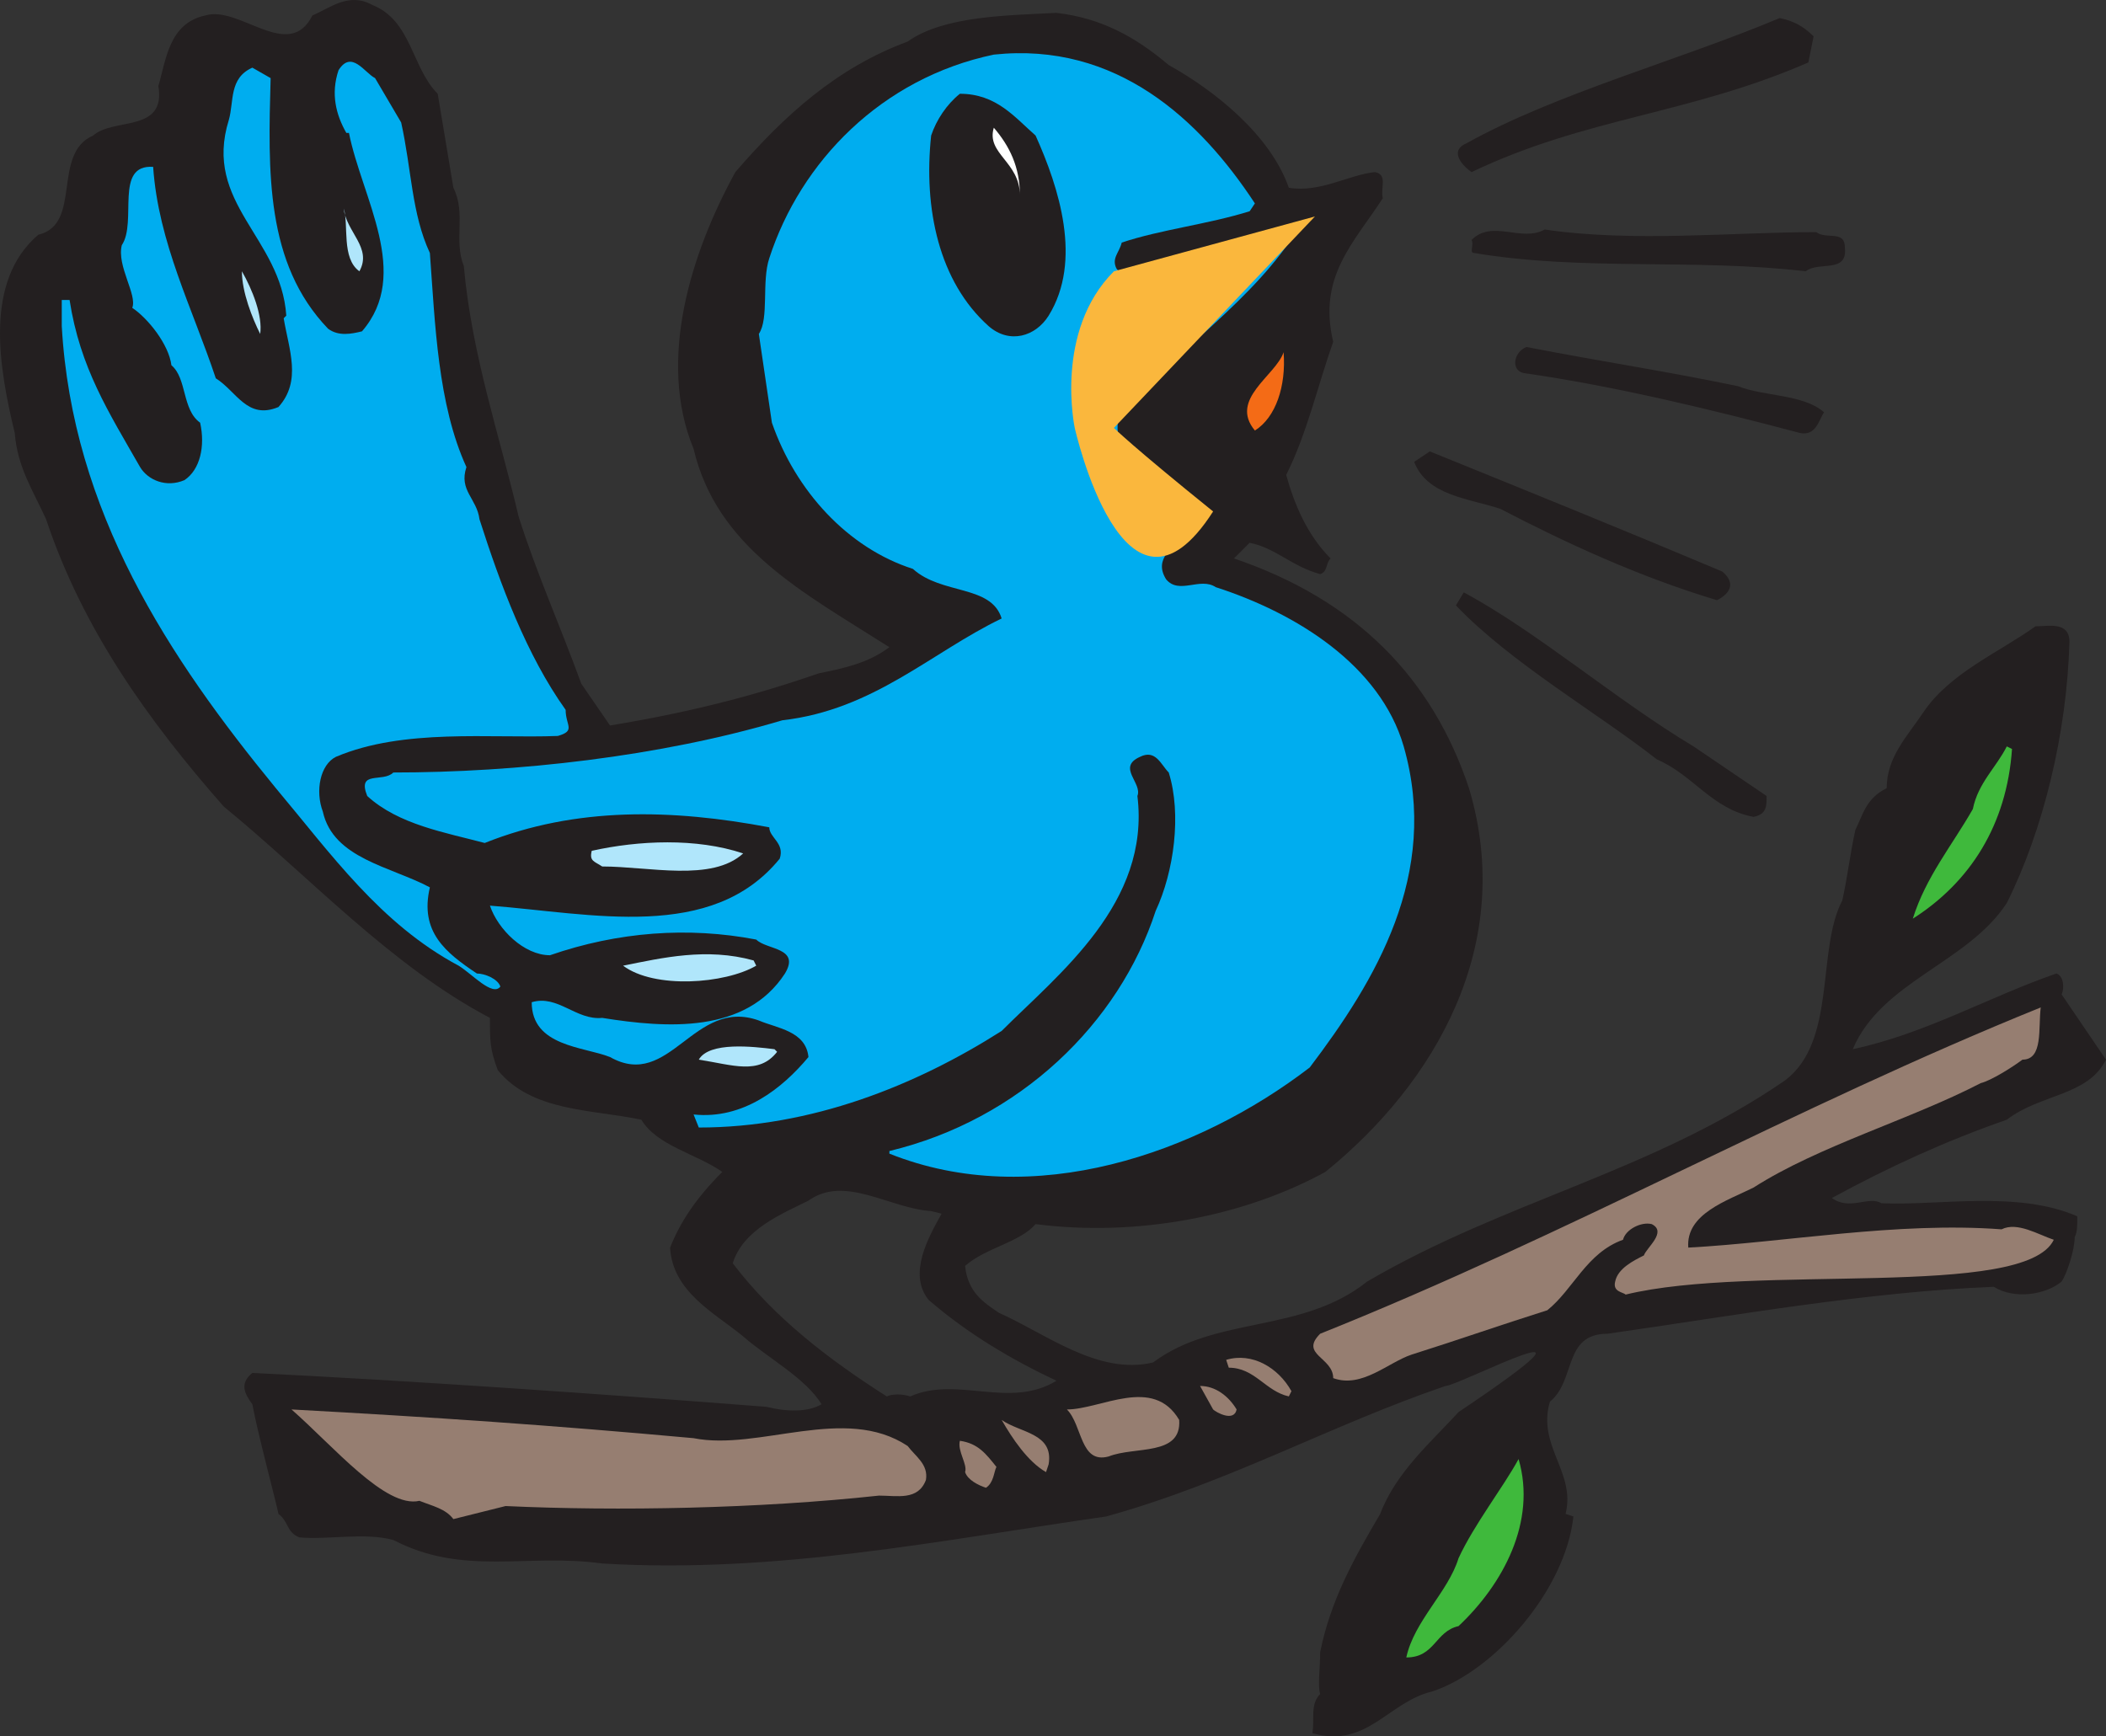
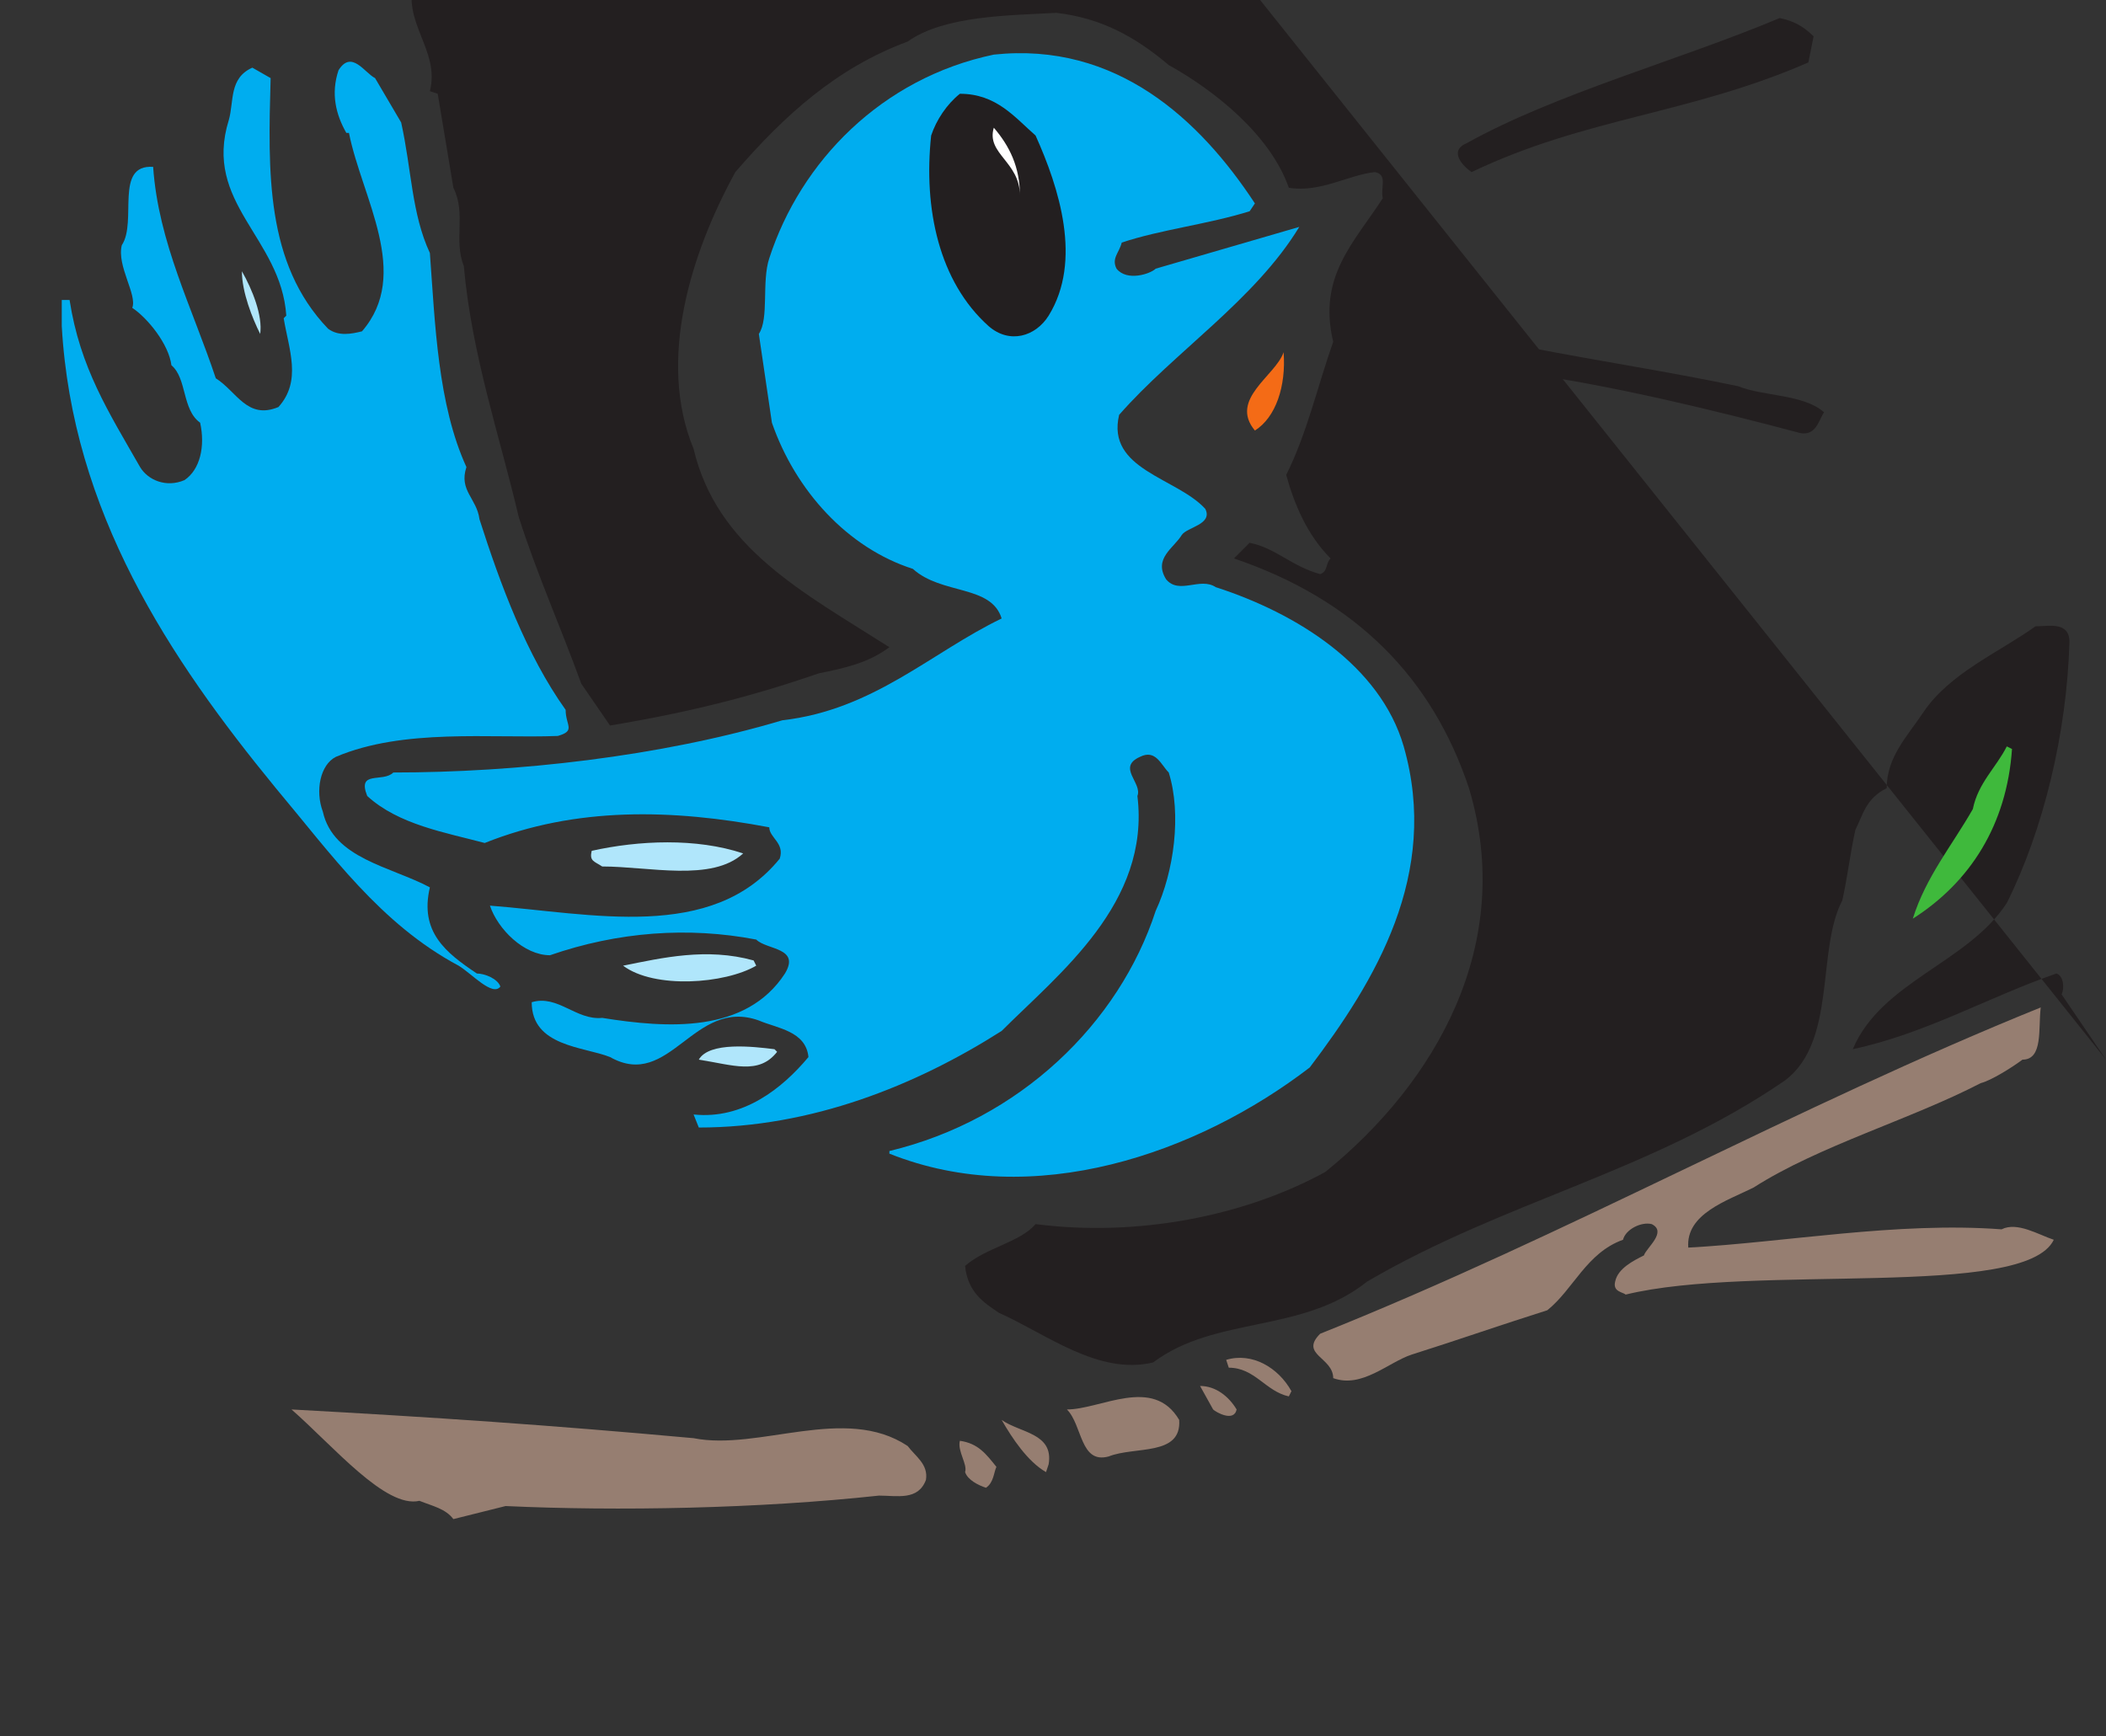
<svg xmlns="http://www.w3.org/2000/svg" width="604.993" height="498.85">
  <rect width="100%" height="100%" fill="#333333" stroke="none" />
-   <path fill="#231f20" fill-rule="evenodd" d="m604.993 304.44-12.75-18.75c.75-1.5.75-5.25-1.5-6-19.5 6.75-37.5 17.25-58.5 21.75 8.25-19.5 33-24.75 44.25-42 10.5-21 17.25-48.75 18-75 0-6-6-4.5-9.75-4.5-10.5 7.5-24.75 13.5-32.25 24.75-4.5 6.75-10.5 12.75-10.5 21.75-6 3-6.75 7.5-9 12-1.5 6.75-2.25 13.5-3.75 20.25-7.5 14.25-1.5 40.5-16.5 51.75-38.25 26.25-80.25 34.5-120 57.75-18.75 15-43.5 9.75-61.5 23.25-15.75 3.75-30.75-8.25-44.25-14.25-4.5-3-9-6-9.75-13.5 6-5.25 15.75-6.75 20.25-12 29.25 3.75 60-2.25 83.25-15 31.5-25.5 54.75-65.25 41.25-110.25-10.5-31.5-32.25-54-67.5-66l4.5-4.5c7.5 1.5 12 6.75 20.25 9 2.25-.75 1.5-3 3-4.5-6.75-6.75-10.5-15.75-12.75-24 6-12 9-25.5 13.5-38.25-4.5-18.75 6-28.5 14.25-41.25-.75-3 1.5-6.75-2.25-7.5-7.5.75-15.75 6-24.75 4.5-5.25-15-21-27.75-34.5-35.25-9.75-8.25-19.5-13.5-32.25-15-13.5.75-32.25.75-42.75 8.25-20.25 7.5-35.25 21-49.5 37.5-12.75 23.25-22.5 54-12 79.5 6.75 28.5 31.5 41.25 56.25 57-6 4.5-12.75 6-20.25 7.5-19.5 6.75-37.5 11.25-60 15l-8.25-12c-6-16.5-12.75-31.5-18-48-5.25-22.5-13.5-46.5-15.75-72-3-7.5.75-15-3-22.5l-4.5-27c-7.5-7.5-7.5-21-18.75-25.5-6.75-3.75-12 .75-17.25 3-6.75 13.5-21-3-30.75 0-10.5 2.25-11.25 12.75-13.5 20.25 2.25 13.5-12.75 9-18.75 14.25-12 5.25-3 25.5-15.75 28.5-15.75 13.5-11.25 38.25-6.75 57 .75 9.75 5.25 16.5 9 24.75 10.5 31.5 29.25 57.75 51 82.5 24.75 20.25 48 45.75 76.5 60.75 0 6.75 0 9 2.25 15 9.75 12 27 11.25 41.25 14.25 4.5 7.5 15.75 9.75 23.25 15-7.5 7.5-12 14.25-15 21.75.75 12.75 12.75 18.75 21 25.5 6.75 6 18 12 22.5 19.5-3.75 2.25-9.75 2.25-15.75.75-48-3.75-102-7.5-147.75-9.75-3.75 3-2.25 6 0 9 1.5 8.25 6.75 27.75 7.5 31.5 3 2.25 2.25 5.25 6 6.75 8.25.75 18.75-1.5 27 .75 20.25 10.5 38.25 3.75 60 6.75 50.25 3 97.5-6.75 144.75-13.5 35.25-9.75 64.5-26.25 97.5-37.5 3.75 0 54-26.25 3.75 7.5-7.5 8.25-18 17.25-22.5 29.25-7.5 12.75-14.25 24.75-17.25 39.75 0 4.5-.75 9.75 0 12-3 3-1.5 7.5-2.25 11.25 15.75 4.5 21.75-9 34.5-12 18-6 38.25-29.25 40.5-50.25l-2.25-.75c3-12-8.25-19.5-4.5-32.25 7.5-6 3.75-19.5 16.5-19.5 36.75-5.25 74.25-12 111-13.5 6 3.75 15 2.25 19.5-1.5 1.5-2.25 3.75-9 3.75-12.75.75-1.5.75-3 .75-6-17.25-7.5-39.75-3-56.25-3.75-3.75-2.25-9 2.25-14.25-1.5 16.5-9 33-16.5 50.25-22.5 9.75-7.5 23.25-6.75 28.5-17.25m-343.5 96.75c-2.25-.75-5.25-.75-6.75 0-16.5-10.5-32.25-22.5-44.25-38.25 3-9.75 14.25-14.25 21.75-18 10.5-7.5 23.25 2.25 35.25 3l3 .75c-3.75 6.75-9.75 17.25-3.75 24.75 11.25 9.75 24 17.25 36.75 23.25-13.5 8.25-28.5-1.5-42 4.5" />
+   <path fill="#231f20" fill-rule="evenodd" d="m604.993 304.44-12.75-18.75c.75-1.5.75-5.25-1.5-6-19.5 6.75-37.5 17.25-58.5 21.75 8.25-19.5 33-24.75 44.25-42 10.5-21 17.25-48.75 18-75 0-6-6-4.5-9.75-4.5-10.5 7.5-24.75 13.5-32.25 24.75-4.5 6.75-10.5 12.75-10.5 21.75-6 3-6.75 7.5-9 12-1.5 6.75-2.25 13.5-3.75 20.25-7.5 14.25-1.5 40.5-16.5 51.75-38.25 26.25-80.25 34.5-120 57.75-18.75 15-43.5 9.75-61.5 23.25-15.75 3.75-30.75-8.25-44.25-14.25-4.5-3-9-6-9.75-13.5 6-5.25 15.75-6.75 20.25-12 29.25 3.75 60-2.25 83.25-15 31.5-25.5 54.75-65.25 41.25-110.25-10.5-31.5-32.25-54-67.5-66l4.5-4.5c7.5 1.5 12 6.75 20.25 9 2.25-.75 1.5-3 3-4.5-6.75-6.75-10.5-15.75-12.75-24 6-12 9-25.5 13.5-38.25-4.5-18.75 6-28.5 14.25-41.25-.75-3 1.5-6.75-2.25-7.5-7.5.75-15.75 6-24.75 4.5-5.25-15-21-27.75-34.5-35.25-9.75-8.25-19.5-13.5-32.25-15-13.5.75-32.25.75-42.75 8.25-20.25 7.5-35.25 21-49.5 37.5-12.75 23.25-22.5 54-12 79.5 6.75 28.5 31.5 41.25 56.25 57-6 4.5-12.75 6-20.25 7.5-19.5 6.75-37.5 11.25-60 15l-8.25-12c-6-16.5-12.75-31.5-18-48-5.25-22.5-13.5-46.5-15.75-72-3-7.5.75-15-3-22.5l-4.5-27l-2.25-.75c3-12-8.25-19.5-4.5-32.25 7.5-6 3.75-19.5 16.5-19.5 36.75-5.25 74.25-12 111-13.5 6 3.75 15 2.25 19.5-1.5 1.5-2.25 3.75-9 3.75-12.75.75-1.5.75-3 .75-6-17.25-7.5-39.75-3-56.25-3.75-3.75-2.25-9 2.25-14.25-1.5 16.5-9 33-16.5 50.25-22.5 9.75-7.5 23.25-6.75 28.5-17.25m-343.5 96.75c-2.25-.75-5.25-.75-6.75 0-16.5-10.5-32.25-22.5-44.25-38.25 3-9.75 14.25-14.25 21.75-18 10.5-7.5 23.25 2.25 35.25 3l3 .75c-3.75 6.75-9.75 17.25-3.75 24.75 11.25 9.75 24 17.25 36.75 23.25-13.5 8.25-28.5-1.5-42 4.5" />
  <path fill="#967e71" fill-rule="evenodd" d="M503.743 341.19c-7.5 3.75-19.5 7.5-18.75 17.25 27.75-1.5 60-7.5 90-5.25 4.5-2.25 10.5 1.5 15 3-8.25 17.25-86.25 6.75-123 15.75-.75-.75-3.75-.75-3-3.75.75-3.75 5.25-6 8.25-7.5.75-2.25 6.75-6.75 2.25-9-3-.75-7.5 1.5-8.25 4.5-10.5 3.75-14.25 14.25-21.75 20.25-14.25 4.5-24.75 8.25-39 12.75-6.75 2.25-14.25 9.75-22.5 6.75 0-6-9.75-6.75-3.75-12.75 71.25-28.5 136.5-65.25 207-93.75-.75 6 .75 15-5.25 15-3 2.25-9 6-12 6.75-20.25 10.5-46.5 18-65.25 30m-237.75 84c-2.25 6-8.25 4.5-13.5 4.5-34.5 3.75-75 4.5-107.25 3l-15 3.75c-2.25-3-6-3.75-9.75-5.25-9.75 2.25-24.75-15.75-36.75-26.25 41.25 2.25 74.25 4.5 115.5 8.25 18.75 3.75 43.5-9.75 61.5 2.25 2.25 3 6 5.25 5.25 9.75" />
  <path fill="#231f20" fill-rule="evenodd" d="m520.993 10.44-1.5 7.5c-34.5 15-63.75 15.75-96.75 31.5-2.25-1.5-6.75-6-1.5-8.25 25.5-14.25 61.5-24 90-36 3.75.75 6.75 2.25 9.75 5.25" />
  <path fill="#00adef" fill-rule="evenodd" d="m360.493 58.44-1.5 2.25c-12 3.75-25.5 5.25-36.75 9-.75 3-3 4.5-1.5 7.5 3 3.75 9.75 1.5 11.25 0l41.25-12c-12.75 21-36 36-51.75 54-3.75 15.75 16.5 18 24.75 27 2.25 4.5-5.25 5.25-6.75 7.5-2.25 3.75-8.25 6.75-4.5 12.75 3.75 4.5 9.75-.75 14.25 2.25 23.25 7.5 47.25 22.5 54 45.75 10.5 36.75-8.25 67.5-27 92.25-32.25 24.75-79.5 41.25-120.75 24.75v-.75c37.5-9 66-36.75 76.5-69 5.25-11.25 7.5-27.75 3.75-39.75-2.25-2.25-3.75-6.75-8.25-4.5-6.75 3 .75 7.5-.75 11.25 3.75 30.75-22.5 51-39 67.5-24.75 15.75-54.75 27.75-87 27.75l-1.5-3.75c14.25 1.5 25.5-7.5 33-16.5-.75-7.5-9-8.25-14.25-10.5-18.75-6.75-25.5 20.25-42.75 10.5-7.5-3-22.5-3-22.5-15.75 7.5-2.25 12.75 5.25 20.25 4.5 18.75 3 41.25 4.5 52.5-12.75 4.5-7.5-5.25-6.75-8.25-9.75-19.5-3.75-39.75-2.25-59.25 4.5-7.5 0-15-7.5-17.25-14.25 29.25 2.25 63.75 10.5 83.25-13.5 1.5-4.5-3-6-3-9-27.75-5.25-55.5-6-81.75 4.5-11.25-3-24.75-5.25-33.75-13.5-3-7.5 4.5-3.75 7.5-6.75 35.25 0 76.5-4.5 111.75-15 26.25-3 42.75-19.5 63-29.25-3-9.75-17.25-6.75-25.5-14.25-18.75-6-33.75-22.5-40.5-42l-3.75-25.5c3-4.5.75-15 3-21.75 9-27.75 32.25-51.75 64.5-58.5 35.25-3.75 59.25 18.75 75 42.75" />
  <path fill="#00adef" fill-rule="evenodd" d="M115.243 35.19c3 13.5 3 26.25 8.25 37.5 1.5 20.25 2.25 43.5 10.5 61.5-2.25 6.75 3 9 3.75 15 6 18.75 13.5 39 24.75 54.75 0 4.5 3 6-2.25 7.5-19.5.75-44.25-2.25-63.75 6-4.5 2.25-6 9.75-3.75 15.75 3 13.5 19.5 15.75 30.75 21.75-3 12.75 4.5 18.75 13.5 24.75 2.25 0 6 1.5 6.75 3.75-2.25 3-8.25-3.75-12-6-22.5-12-36.75-32.25-52.5-51-30.75-37.5-58.5-79.5-61.5-132.75v-7.5h2.25c3 19.5 11.25 32.25 20.25 48 2.25 3.75 7.5 6 12.75 3.75 4.5-3 6-9.75 4.5-16.5-5.25-3.75-3.75-12.75-8.25-16.5-.75-6-6.75-13.5-11.25-16.5 1.5-3.75-4.5-12-3-18 4.5-6.75-2.25-23.25 9-22.5 1.5 21.75 11.25 40.5 18 60.75 6 3.75 9 12 18 8.25 6.75-7.5 3-16.5 1.5-25.5l.75-.75c-1.5-22.5-24-32.25-16.5-56.25 1.5-5.25 0-12 6.75-15l5.25 3c-.75 27-1.5 53.25 16.5 72 3 2.25 6.75 1.5 9.75.75 14.25-16.5 0-38.25-3.75-57h-.75c-3-5.25-4.5-11.25-2.25-18 3.75-6 7.5.75 10.5 2.25l7.5 12.75" />
  <path fill="#231f20" fill-rule="evenodd" d="M297.493 38.94c6.75 15 13.5 36 3.75 51.75-3.75 6-11.25 8.25-17.25 3-14.25-12.75-18.75-33.75-16.5-54.75 1.5-4.5 4.5-9 8.25-12 10.5 0 15.75 6.75 21.75 12" />
  <path fill="#fff" fill-rule="evenodd" d="M292.993 56.19c0-9.75-9.75-12-7.5-19.5 4.5 5.25 7.5 11.25 7.5 19.5" />
-   <path fill="#b0e6fb" fill-rule="evenodd" d="M103.243 77.94c-5.25-3.75-3-13.5-4.5-18 .75 6.75 8.25 11.25 4.5 18" />
-   <path fill="#231f20" fill-rule="evenodd" d="M521.743 66.69c3 2.25 8.25-.75 8.25 4.5.75 7.5-7.5 3.75-11.25 6.75-32.25-3.75-63.75 0-95.25-5.25-1.5 0 0-2.25-.75-3.75 6-6 14.25.75 21-3 25.5 3.75 54 .75 78 .75" />
  <path fill="#b0e6fb" fill-rule="evenodd" d="M74.743 95.94c-2.25-4.5-5.25-12-5.25-18 3 5.25 6 12.75 5.25 18" />
  <path fill="#231f20" fill-rule="evenodd" d="M499.243 110.94c7.5 3 18.75 2.25 24.75 7.5-1.5 2.25-2.25 6.75-6.75 6-25.5-6.75-53.25-13.5-79.5-17.25-3.75-.75-3-6 .75-7.5 23.25 4.5 39 6.75 60.75 11.25" />
  <path fill="#f46b16" fill-rule="evenodd" d="M360.493 123.69c-7.5-9 6-15.75 8.25-22.5.75 9.75-2.25 18.75-8.25 22.5" />
-   <path fill="#231f20" fill-rule="evenodd" d="M494.743 164.19c4.5 3.75 1.5 6.75-1.5 8.25-22.5-6.75-43.5-16.5-62.25-26.25-9-3-21-3.75-24.75-13.5l4.5-3c27.75 11.25 55.5 22.5 84 34.5m-8.25 50.25 21 14.25c0 3 0 5.25-3.75 6-12-2.25-17.25-12-27.75-16.5-17.25-13.5-42-27.75-57.75-44.25l2.25-3.75c21 11.25 43.5 30.75 66 44.25" />
  <path fill="#3fb93c" fill-rule="evenodd" d="M577.993 215.19c-1.5 21.75-12 38.25-28.5 48.75 3.75-12 11.25-21 17.25-31.5 1.5-7.5 6.75-12 9.75-18l1.5.75" />
  <path fill="#b0e6fb" fill-rule="evenodd" d="M213.493 245.19c-9 8.25-27 3.75-40.5 3.75-2.25-1.5-3.75-1.5-3-4.5 13.5-3 30-3.75 43.5.75m3.75 32.25c-9 5.25-29.25 6.75-38.25 0 11.25-2.25 24-5.25 37.5-1.5l.75 1.5m6 24.75c-5.25 6.75-12.75 3.75-22.5 2.25 3-5.25 15.75-3.75 21.75-3l.75.75" />
  <path fill="#967e71" fill-rule="evenodd" d="m370.993 399.69-.75 1.5c-6.75-1.5-9.75-8.25-17.25-8.25l-.75-2.25c7.5-2.25 15 2.25 18.75 9m-15.75 5.25c-.75 3.75-6 .75-6.75 0l-3.75-6.75c4.5 0 8.25 3 10.5 6.75m-16.5 3c.75 10.5-12.75 7.5-20.25 10.5-8.25 2.25-7.5-9-12-13.5 9.75 0 24.75-9.75 32.25 3m-37.5 12.75-.75 2.25c-5.25-3-9.75-9.75-12.75-15 5.25 3.75 15 3.75 13.5 12.75m-15 .75c-.75 1.5-.75 4.5-3 6-2.25-.75-5.25-2.25-6-4.5.75-2.25-2.25-6-1.5-9 5.25.75 7.5 3.75 10.5 7.5" />
-   <path fill="#3fb93c" fill-rule="evenodd" d="M418.993 467.19c-6.75 1.5-6.75 9-15 9 2.25-10.5 12-18.75 15-28.5 4.5-9.75 12.75-20.25 17.25-28.5 5.25 18-4.5 36-17.25 48" />
-   <path fill="#fab73d" fill-rule="evenodd" d="m319.993 77.94 57.75-15.75-57.75 60.75s5.25 5.25 28.5 24c-25.5 39.75-39.75-24-39.75-24s-6-27.75 11.25-45" />
</svg>